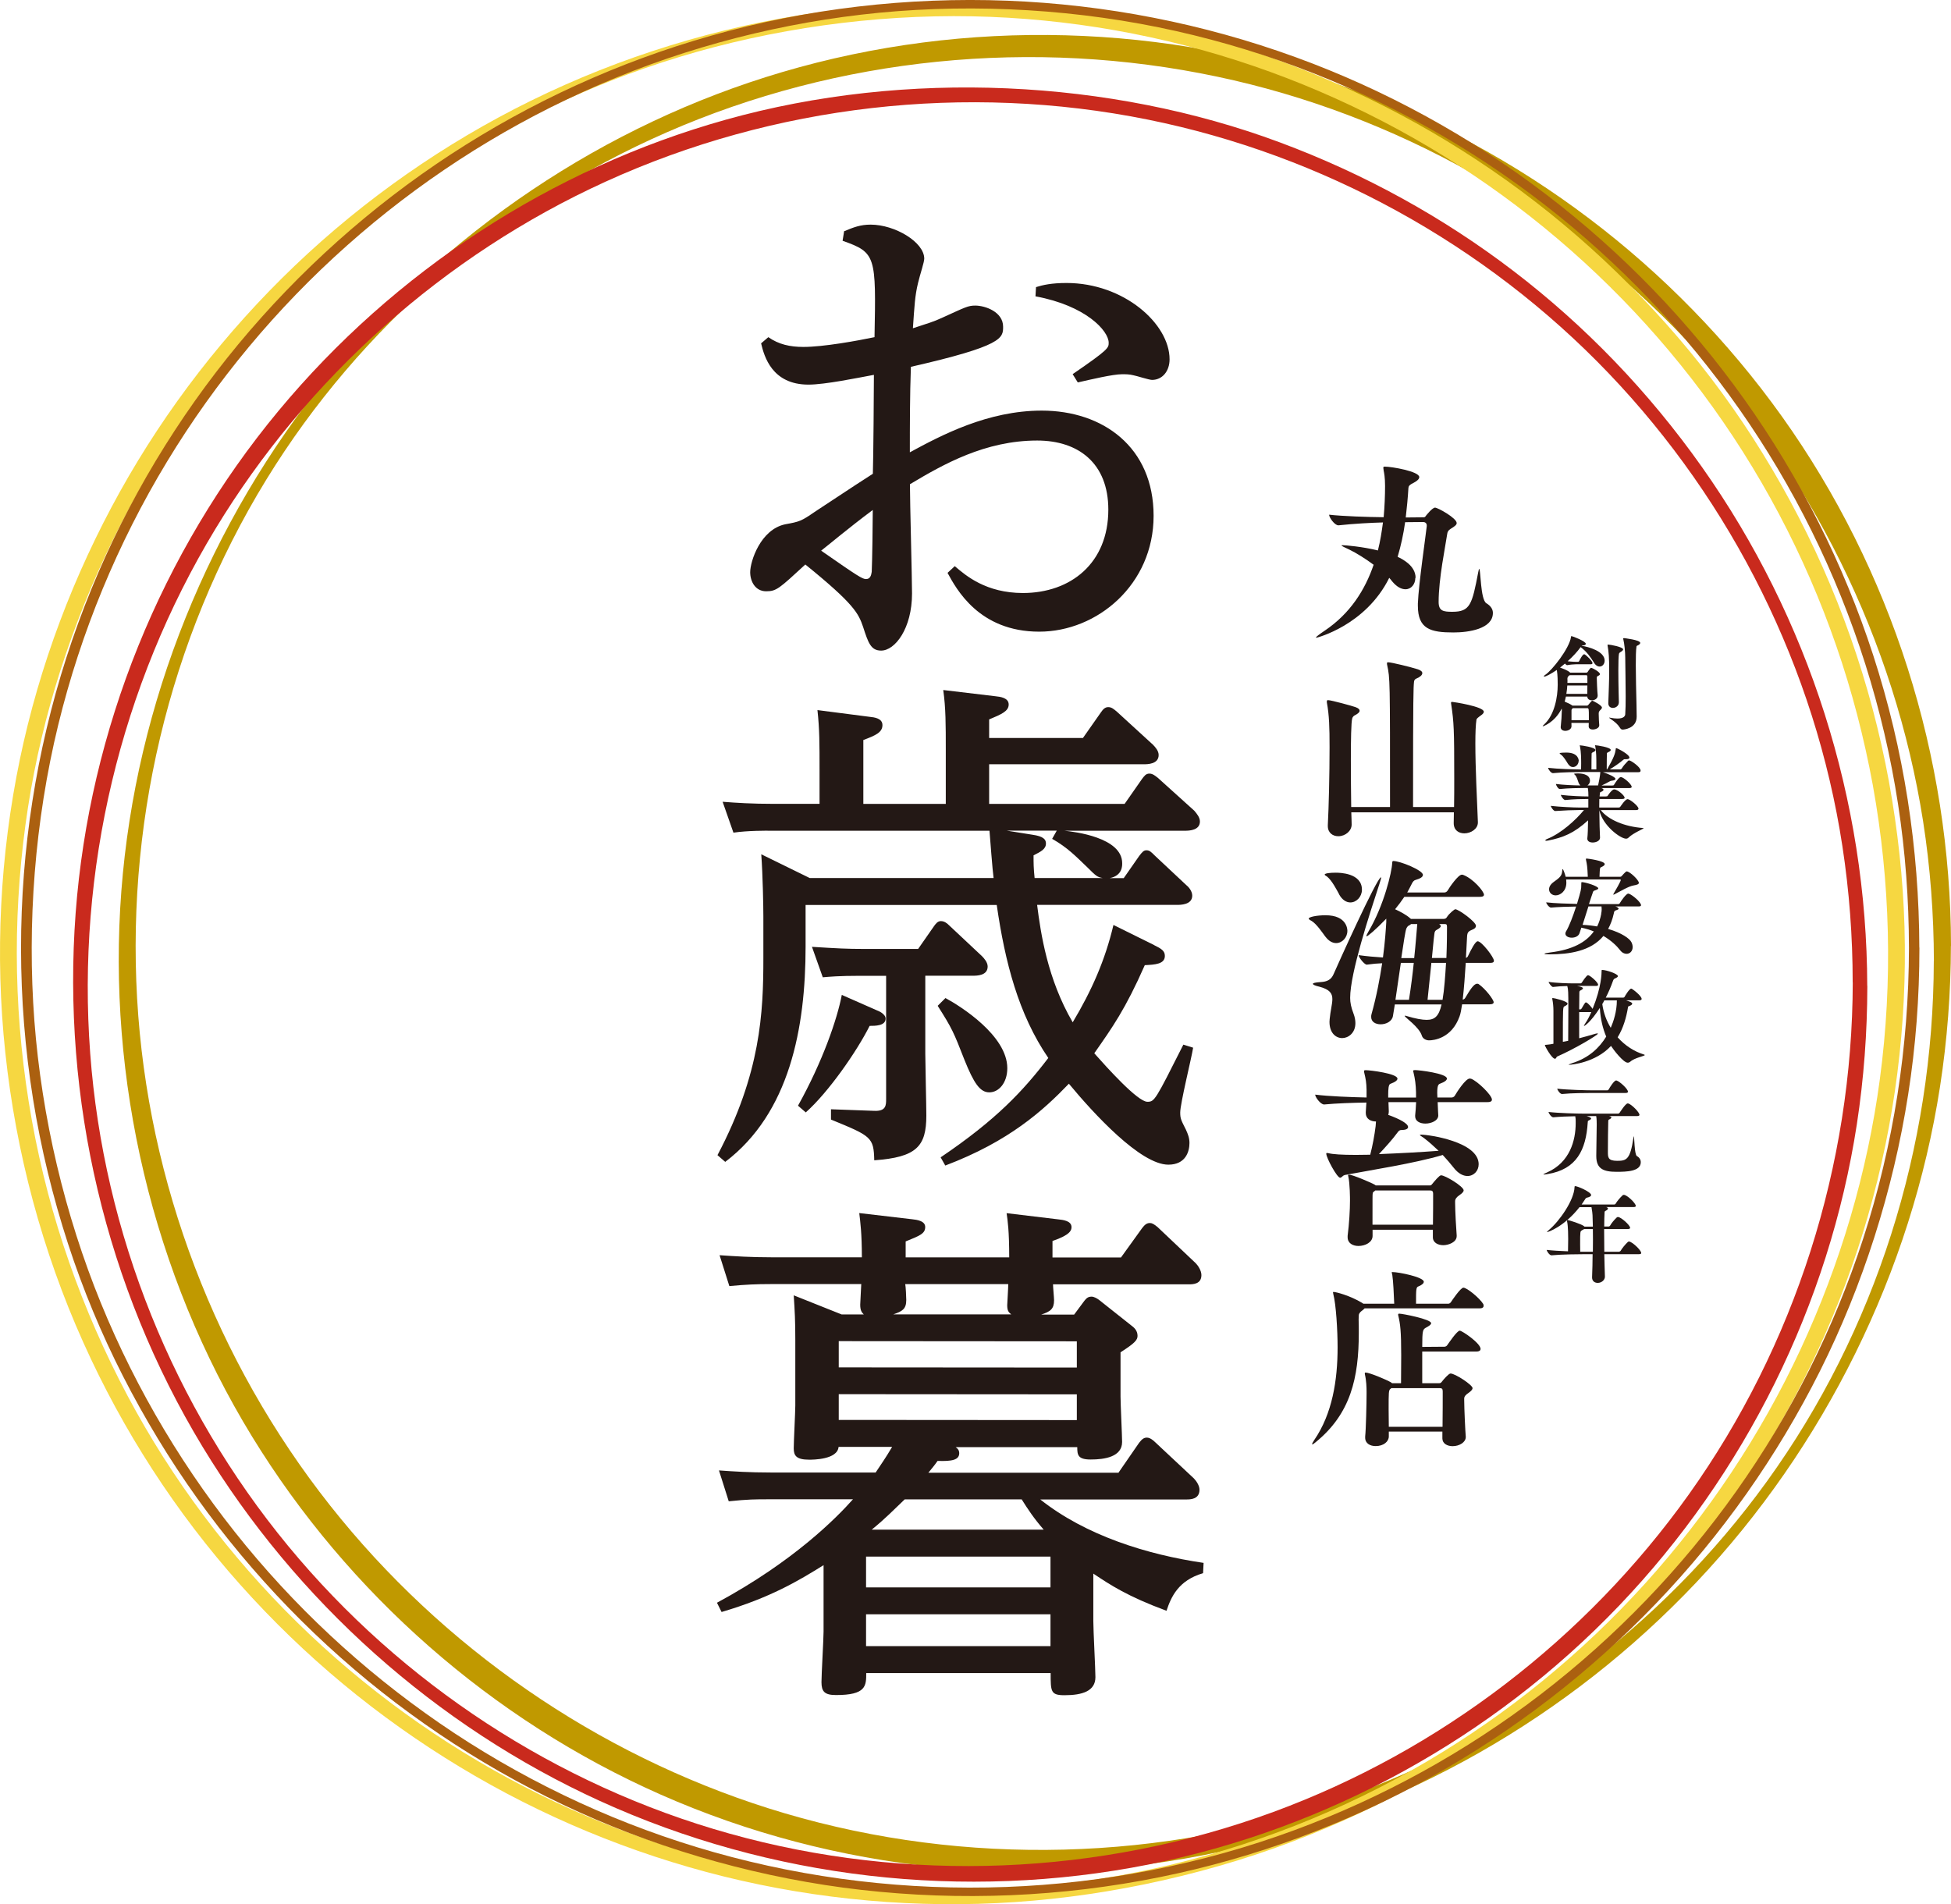
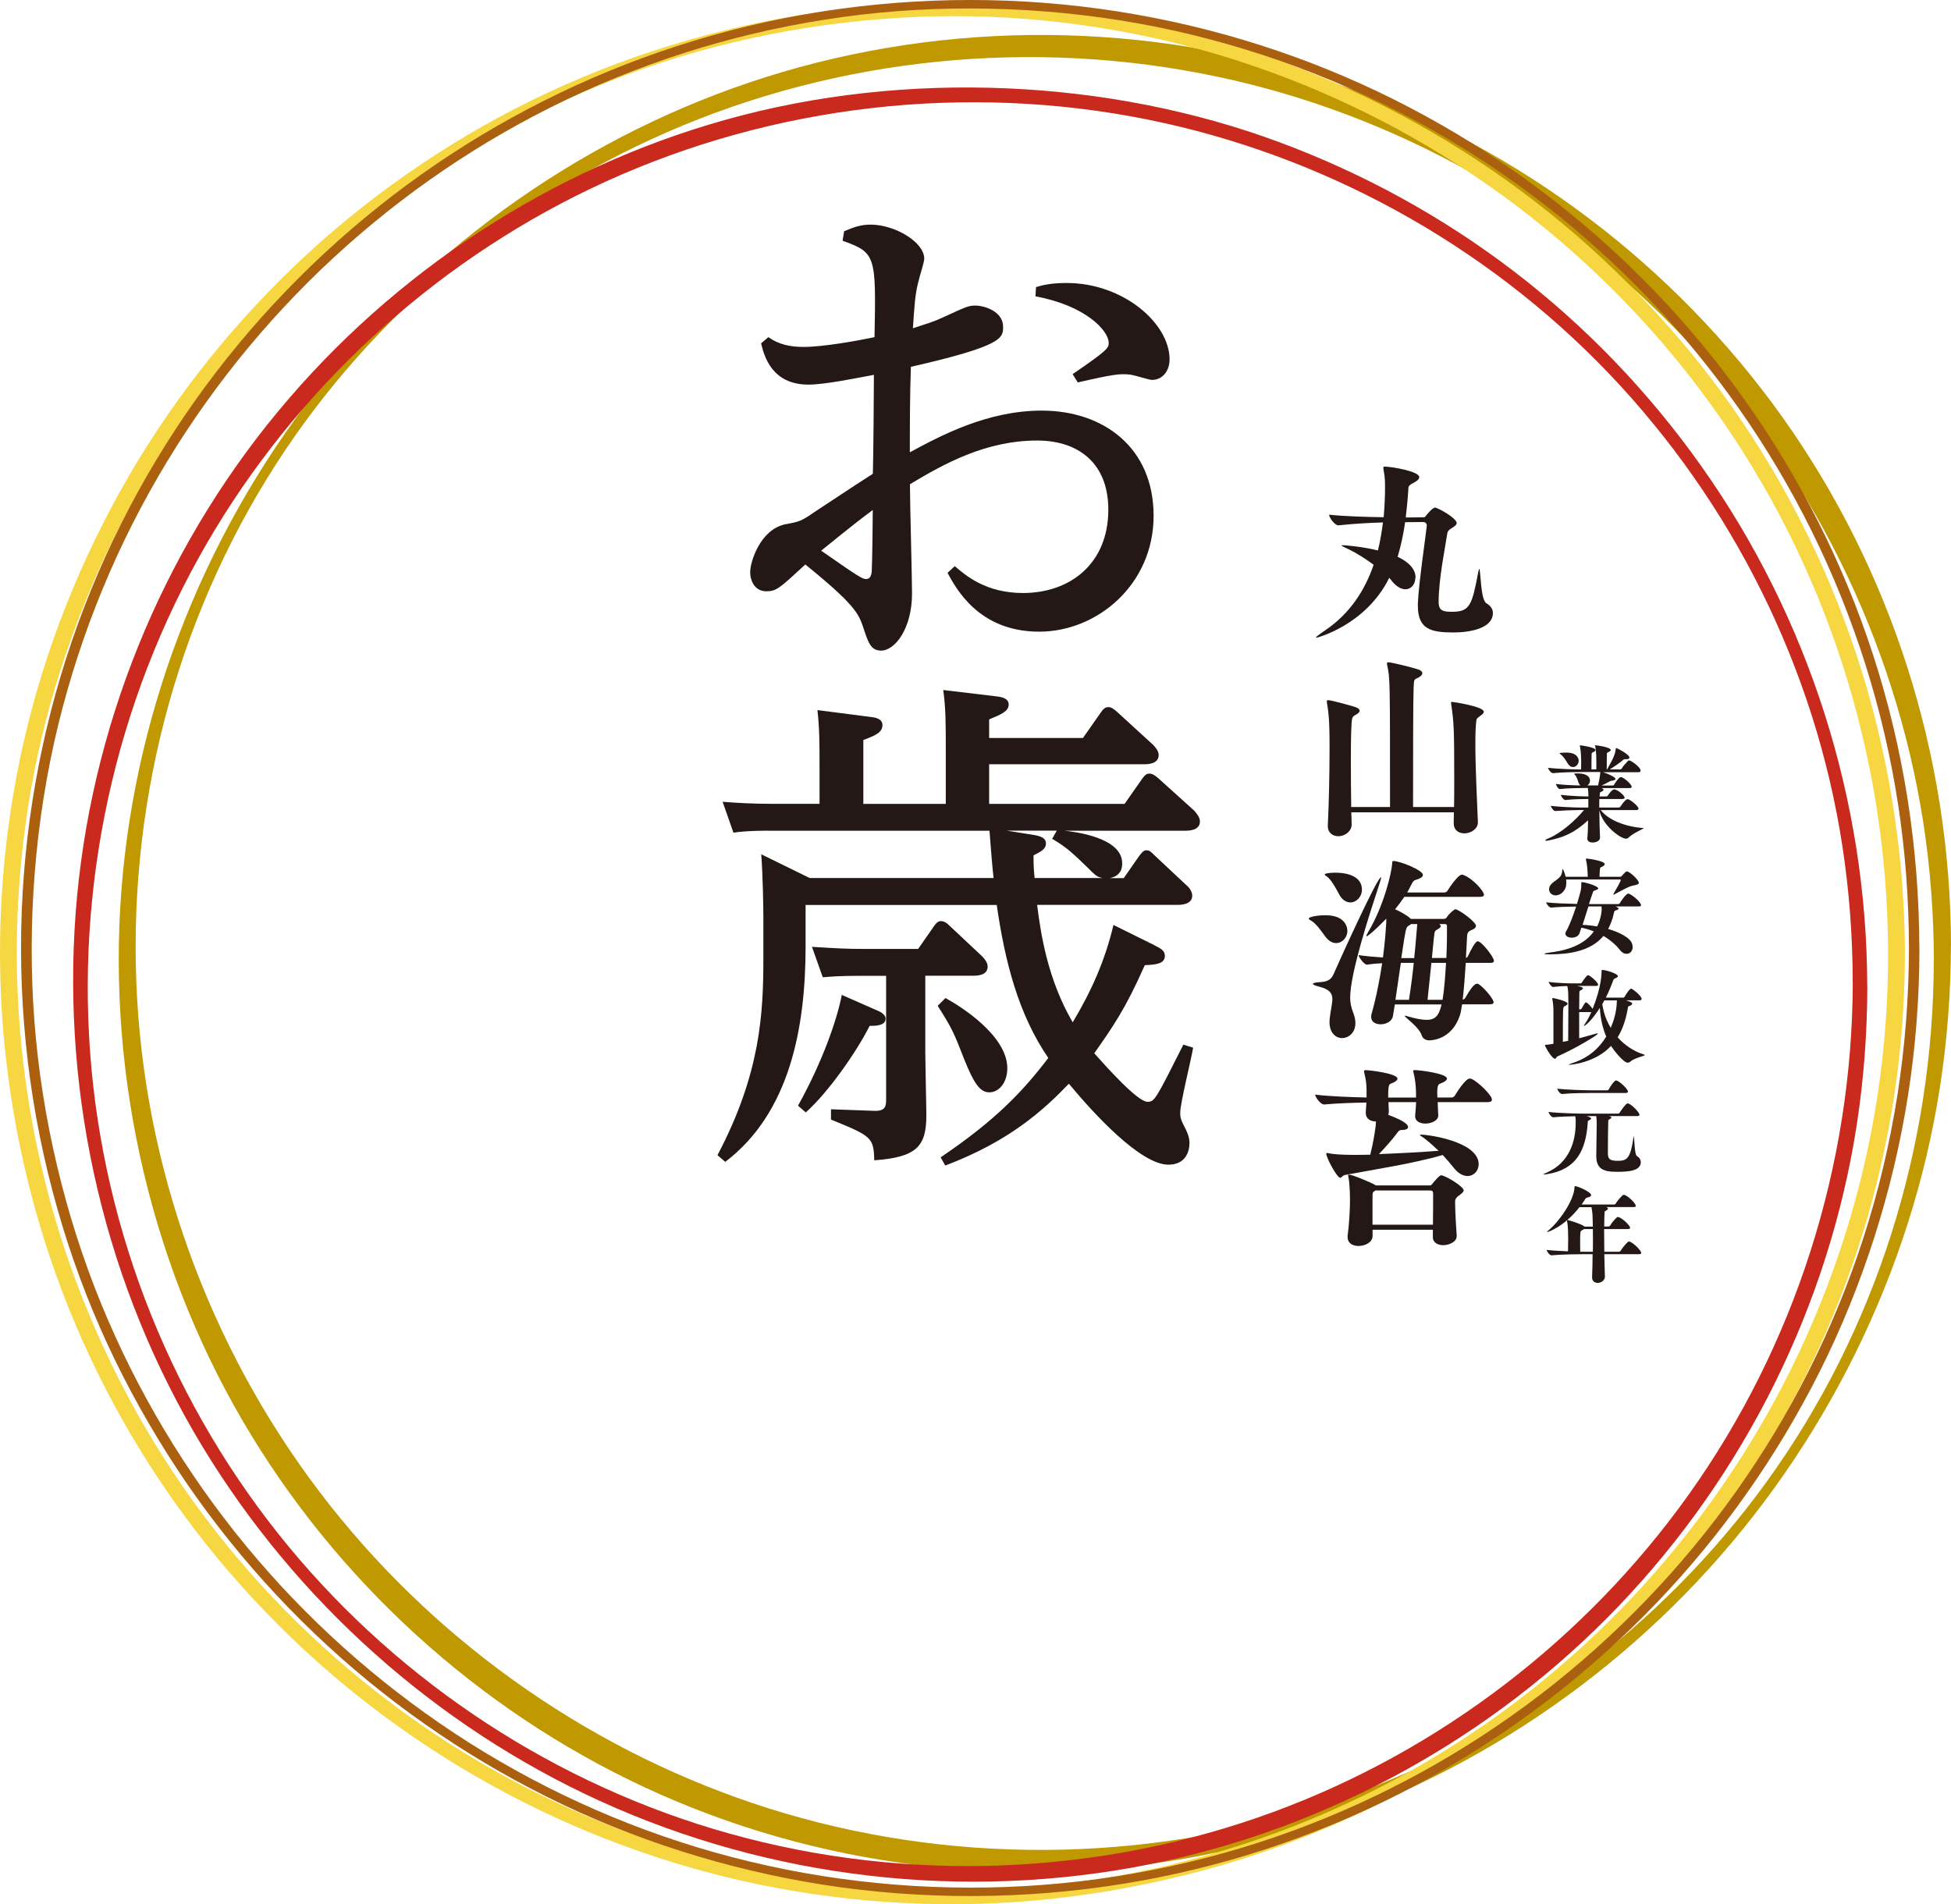
<svg xmlns="http://www.w3.org/2000/svg" id="_文字" data-name="文字" viewBox="0 0 223.63 218.28">
  <defs>
    <style>
      .cls-1 {
        fill: #c09900;
      }

      .cls-2 {
        fill: #231815;
      }

      .cls-3 {
        fill: #c92a1d;
      }

      .cls-4 {
        fill: #ab6010;
      }

      .cls-5 {
        fill: #f6d741;
      }
    </style>
  </defs>
  <path class="cls-1" d="M223.63,108.4c-.04-21.68-6.78-43-19.38-60.66-12.33-17.27-29.87-30.59-49.86-37.71-20.74-7.38-43.64-7.99-64.75-1.76-20.37,6.01-38.66,18.37-52.04,34.84-13.62,16.77-22.04,37.47-23.69,59.03s3.56,43.9,14.99,62.55c11.04,18.01,27.5,32.49,46.83,41.03,20.03,8.85,42.74,11.15,64.14,6.55,20.86-4.48,39.94-15.4,54.58-30.89s24.64-35.59,27.92-56.8c.83-5.36,1.24-10.77,1.25-16.19,0-.66-.68-.23-.95,0-.46.39-1.01,1.16-1.01,1.8-.04,21.32-6.63,42.33-19.14,59.64-12.1,16.75-29.35,29.53-48.82,36.39-20.38,7.18-43,7.76-63.73,1.65-19.86-5.86-37.74-17.76-50.89-33.75-13.4-16.29-21.61-36.63-23.23-57.67-1.64-21.44,3.42-43.11,14.67-61.46,10.76-17.55,27.02-31.55,45.86-39.8,19.74-8.65,42.07-10.86,63.15-6.4,20.4,4.31,39.25,14.95,53.61,30.05,14.42,15.16,24.04,34.61,27.29,55.29.83,5.31,1.23,10.69,1.24,16.06,0,.66.68.24.95,0,.46-.39,1.01-1.16,1.01-1.8Z" />
  <g>
-     <path class="cls-2" d="M181.95,80.87s.06,0,.11-.07c.07-.11.4-.48.43-.48.1,0,1.13.53,1.13.79,0,.07-.05.16-.18.28q-.19.17-.19.37v.11c0,.37.04,1.09.06,1.24v.04c0,.34-.5.48-.73.48-.25,0-.48-.11-.48-.36h0c0-.1.01-.24.01-.4h-1.99c0,.14.01.28.01.37h0c0,.35-.38.54-.71.54-.28,0-.53-.13-.53-.44,0-.02.01-.05.01-.08.06-.48.12-1.39.12-1.8v-.1s-.01-.08-.01-.14c-.82,1.63-2.14,2.04-2.16,2.04-.01,0-.02-.01-.02-.01,0-.04.05-.1.18-.22,1.18-1.09,1.54-3.13,1.54-4.54,0-.29,0-1.09-.1-1.69-.65.44-1.26.76-1.42.76-.05,0-.07-.01-.07-.04,0-.04.05-.08.16-.16.8-.53,2.75-3.01,2.95-4.32.01-.06,0-.12.06-.12.11,0,1.64.59,1.64.88,0,.11-.11.19-.34.19-.07,0-.11.01-.14.04.77.11,2.64.62,2.64,1.7,0,.38-.25.68-.58.68-.22,0-.47-.14-.67-.49-.3-.49-.79-1.22-1.49-1.73h-.02c-.35.49-.88,1.07-1.48,1.61.46.06.9.07,1.01.07h.2s.1-.04.12-.1c.02-.06.37-.77.56-.77.02,0,.04,0,.05.01.22.11.91.78.91,1,0,.07-.05.14-.2.14h-1.7c-.2,0-.71.04-1,.1h-.01c-.06,0-.17-.08-.25-.18-.19.16-.37.31-.56.46.28.1.9.31,1.16.58h1.84s.11,0,.16-.08c.01-.02.3-.48.4-.48s1.01.46,1.01.73c0,.06-.05.12-.17.18-.18.08-.19.11-.19.29,0,.16.05,1.54.1,1.94v.06c0,.34-.35.53-.66.53-.26,0-.52-.13-.53-.43h-2.45c-.05.19-.08.4-.14.58.32.13.73.32.89.46h1.73ZM179.54,79.54h2.4c.01-.24.01-.61.01-.96h-2.3c-.02.32-.06.65-.11.96ZM179.84,77.46c-.14.11-.18.23-.18.36,0,.07.01.14.01.23,0,.07-.01.16-.01.23h2.29v-.71c0-.16-.06-.17-.18-.17h-1.84s-.06.04-.1.06ZM180.21,81.26c-.07.1-.08.05-.08.18v1.12h1.99v-.4c0-.84,0-.98-.17-.98h-1.69s-.02.06-.05.08ZM185.55,80.56c0,.34-.34.59-.67.59-.28,0-.53-.16-.53-.54v-.02c.04-1.27.1-2.46.1-3.7,0-1.52-.05-2.14-.18-2.86-.01-.04-.01-.06-.01-.08,0-.05.02-.06.06-.06.26,0,1.73.28,1.73.55,0,.12-.18.24-.32.32-.11.06-.16.17-.16.19-.05.26-.07,1.03-.07,1.92,0,1.62.06,3.65.06,3.66v.02ZM185.97,83.63c-.14,0-.2-.07-.34-.28-.36-.58-1.19-1.01-1.19-1.08t.02-.01s.05,0,.08.01c.35.07.62.1.85.1.74,0,.89-.3.9-.49.04-.52.05-1.24.05-2.05,0-1.48-.04-3.22-.05-4.45,0-.64-.1-1.62-.22-2.09-.01-.02-.02-.06-.02-.08,0-.04.02-.06.1-.06,0,0,1.86.2,1.86.55,0,.11-.14.23-.36.32-.05.02-.07.05-.07.08-.07.46-.08,1.24-.08,2.15,0,1.39.05,3.12.08,4.54l.02,1.31v.06c0,1.38-1.52,1.48-1.64,1.48Z" />
    <path class="cls-2" d="M188.04,88.38c0,.07-.05.14-.24.14h-4.07c.58.17,1.44.56,1.44.77,0,.13-.24.19-.4.2-.12.01-.22.05-.35.13-.1.06-.52.29-.85.43h1.19c.16,0,.2-.02.24-.08.53-.86.73-.89.79-.89.3,0,1.24.82,1.24,1.12,0,.07-.06.14-.26.14h-3.22l.06.02c.13.05.19.11.19.18,0,.08-.12.18-.34.26-.07.01-.07.07-.11.5h.68c.17,0,.22-.02.25-.08.48-.72.7-.73.74-.73.4,0,1.2.71,1.2.96,0,.07-.06.14-.28.14h-2.62c-.01.28-.01.62-.01.98h2.18c.16,0,.2-.04.24-.1.04-.05.56-.86.83-.86s1.25.79,1.25,1.09c0,.08-.06.16-.26.16h-4.07c.84,1.1,2.72,1.91,4.88,2.06.02,0,.04.01.04.01,0,.1-1.16.53-1.72,1.08-.1.1-.19.13-.3.13-.64,0-2.68-1.5-3.06-3.26.01,1.27.05,2.72.08,3.12v.04c0,.32-.41.54-.84.54-.32,0-.62-.13-.62-.46,0-.02.01-.06.01-.08.04-.29.07-1.13.08-2-1.63,1.49-2.86,1.97-4.6,2.32-.08.01-.14.02-.19.02-.07,0-.11-.01-.11-.05s.08-.11.24-.17c1.6-.65,3.23-2.14,4.19-3.3h-.62c-.56,0-1.7.04-2.67.11h-.01c-.19,0-.5-.46-.5-.59,1.04.12,2.64.19,3.22.19h1.08v-.98h-.07c-.58,0-1.64.02-2.57.12h-.01c-.19,0-.5-.46-.5-.59,1.06.13,2.53.18,3.12.18h.04c0-.31-.01-.65-.07-.97h-.37c-.56,0-1.92.02-2.83.12h-.01c-.19,0-.44-.44-.44-.58.82.11,2.03.16,2.8.17-.08-.08-.17-.19-.22-.35-.08-.23-.2-.65-.38-.84-.05-.05-.12-.1-.12-.13,0-.05.2-.06.46-.06.18,0,1.36.01,1.36.84,0,.23-.12.42-.29.54h1.22c.06-.24.24-1.16.25-1.48v-.06h-1.98c-.66,0-2.39.02-3.44.13h-.01c-.22,0-.55-.46-.55-.61,1.08.13,2.9.18,3.78.19,0-.3.01-.64.01-.7,0-.53-.01-1.3-.13-1.92-.01-.08-.04-.12-.04-.13s.01-.02.02-.02c.18,0,1.79.23,1.79.54,0,.08-.08.17-.3.26-.04.01-.14.08-.14.14-.01.23-.02.97-.02,1.82h.56v-.7c0-.53,0-1.3-.12-1.92-.01-.08-.04-.12-.04-.13s.01-.02.02-.02c.18,0,1.79.23,1.79.54,0,.08-.08.17-.3.26-.04.01-.14.08-.14.14-.01.23-.02.97-.02,1.82h.05c.8-1.4.91-1.8.98-2.29.01-.1.01-.14.06-.14.11,0,1.51.71,1.51,1.09,0,.13-.17.18-.35.18h-.16c-.1,0-.14.02-.23.1-.34.3-1.04.79-1.52,1.07h1.21c.07,0,.14-.05.18-.11.12-.23.41-.56.72-.88.02-.02.08-.04.13-.04.19,0,1.3.76,1.3,1.16ZM180.95,87.22c0,.38-.3.71-.65.71-.22,0-.44-.13-.62-.44-.14-.24-.46-.76-.73-.96-.13-.1-.18-.14-.18-.18,0-.07.6-.08.77-.08,1.42,0,1.42.9,1.42.96Z" />
    <path class="cls-2" d="M185.55,104.15c0,.08-.13.14-.29.19-.23.07-.23.13-.29.41-.14.64-.36,1.22-.64,1.74,1.54.44,2.47,1.1,2.67,1.52.1.2.14.38.14.56,0,.46-.31.77-.7.77-.24,0-.52-.12-.74-.42-.38-.49-1.01-1.1-1.91-1.63-1.45,1.76-3.95,2.11-6.18,2.11-.4,0-.58-.02-.58-.06,0-.05.24-.1.68-.16,2.53-.31,4.09-1.16,4.98-2.41-.43-.17-.91-.32-1.43-.43l-.22.66c-.13.34-.52.49-.88.49-.38,0-.73-.17-.73-.47,0-.07.02-.17.08-.26.36-.59.79-1.73,1.15-2.84-.86.01-2.09.05-2.87.12h-.01c-.22,0-.55-.46-.55-.6.94.11,2.53.16,3.53.18.48-1.61.49-1.72.49-2.18,0-.19,0-.32.05-.32.41,0,1.9.46,1.9.72,0,.11-.24.17-.38.23-.14.05-.18.06-.23.2-.1.26-.26.78-.46,1.37h3.34c.1,0,.17-.05.2-.11.12-.22.72-1.09.96-1.09.02,0,.06.01.08.01.41.14,1.39.97,1.39,1.32,0,.07-.06.14-.26.14h-2.68c.2.05.35.17.35.24ZM179.44,100.51h2.56c-.05-1.21-.1-1.42-.2-1.9-.01-.05-.02-.1-.02-.12,0-.05.02-.07.1-.07.08,0,2.06.25,2.06.64,0,.1-.11.22-.42.35-.14.07-.14.11-.18,1.1h2.36s.12-.01.16-.06c.04-.04.48-.56.59-.56.37,0,1.4,1,1.4,1.31,0,.16-.18.23-.64.31-.55.1-1.46.65-2.16,1.01-.04.02-.08.04-.11.04-.01,0-.02-.01-.02-.02,0-.02.01-.05.04-.1.23-.38.82-1.42.82-1.56,0-.06-.05-.06-.08-.06h-6.18c.01.12.02.25.02.37,0,.98-.71,1.45-1.22,1.45-.43,0-.76-.3-.76-.7,0-.26.14-.55.52-.83.47-.35.91-.61.97-1.13.02-.24.04-.36.07-.36.06,0,.28.61.34.89ZM183.53,104.76c.05-.22.06-.4.06-.54,0-.11-.01-.22-.02-.31h-1.5l-.67,2.11c.6.02,1.15.1,1.67.18.22-.44.37-.92.47-1.44Z" />
    <path class="cls-2" d="M186.41,114.68c.47.16.68.24.68.37,0,.1-.11.19-.34.28-.05.01-.12.01-.14.12-.2,1.22-.55,2.42-1.19,3.46.84.95,1.9,1.63,3.01,1.97.07.02.1.05.1.06,0,.13-1.16.3-1.68.78-.07.06-.17.1-.28.1-.49,0-1.63-1.48-1.91-1.92-1.8,1.94-4.57,2.16-4.79,2.16-.05,0-.07,0-.07-.01,0-.02.14-.08.42-.18,1.9-.6,3.11-1.76,3.89-3.04-.4-.94-.66-2.04-.73-3.29-1.09,1.7-1.78,2.08-1.81,2.08-.01,0-.01-.01-.01-.02,0-.04.05-.14.18-.34.22-.31.44-.74.66-1.24h-1.39v3c.6-.16,1.18-.31,1.66-.46.2-.06.35-.1.42-.1.04,0,.06.01.06.04,0,.14-2.53,1.68-4.67,2.62-.08.04-.11.25-.24.25-.37,0-1.16-1.45-1.16-1.55,0-.05.07-.05.24-.06.23-.02.52-.06.74-.11v-3.76c0-.49-.05-.96-.12-1.31-.01-.05-.02-.08-.02-.11,0-.04.02-.06.07-.06.13,0,1.69.35,1.69.65,0,.08-.1.18-.35.3-.19.07-.19.14-.19,4.07.2-.04.41-.07.61-.12.01-1,.02-2.47.02-3.73,0-1.91-.02-2.16-.11-2.5,0-.01-.02-.04-.02-.05-.52.01-1.18.05-1.63.11h-.01c-.14,0-.49-.44-.49-.58.84.13,2.34.17,2.81.17h.86s.11-.04.14-.1c0,0,.52-.84.71-.84s1.15.8,1.15,1.1c0,.07-.05.13-.23.13h-2.18c.56.11.67.19.67.28,0,.06-.07.14-.3.25-.1.05-.11.12-.11.31-.01.6-.02,1.24-.02,1.85h.17s.07-.05.11-.1c.07-.11.29-.52.41-.66.02-.02.05-.04.08-.04.02,0,.05.01.06.01.22.11.55.5.71.73,1.02-2.5,1.03-4.09,1.03-4.33,0-.12,0-.13.08-.13.44,0,1.79.44,1.79.71,0,.1-.14.18-.37.28-.08.04-.14.11-.19.25-.24.68-.52,1.33-.83,1.93h2.02s.1-.02.13-.08c.06-.12.55-.95.77-.95.11,0,1.19.83,1.19,1.18,0,.07-.05.16-.24.16h-1.51ZM183.89,114.68c-.07.14-.14.29-.23.42.14,1.01.48,1.92.97,2.72.31-.71.7-1.88.7-3.14h-1.44Z" />
    <path class="cls-2" d="M181.88,127.95c.08.02.5.13.5.28,0,.07-.11.14-.32.24-.05.02-.07.07-.07.22-.2,3.12-1.27,5.36-4.61,5.9-.2.04-.34.05-.41.05-.04,0-.06,0-.06-.01,0-.04.16-.11.42-.23,2.62-1.15,3.28-3.68,3.28-5.64v-.22c0-.17,0-.35-.05-.58-.78.01-1.79.05-2.51.12h-.01c-.22,0-.54-.46-.54-.61,1.21.14,3.33.19,4.02.19h3.94c.07,0,.16-.05.19-.11.04-.05.67-1.06.92-1.06.02,0,.06.01.08.01.42.14,1.27,1.02,1.27,1.3,0,.07-.06.14-.26.14h-3.24c.19.04.28.1.28.16s-.08.16-.29.25c-.07.02-.07.18-.07.3-.02.28-.04,2.53-.04,3.39,0,.62,0,1.03,1.06,1.03s1.5-.12,1.87-2.65c.01-.11.02-.16.04-.16.07,0,.06,2.11.36,2.27.29.16.44.42.44.7,0,1.06-1.62,1.1-2.78,1.1-1.51,0-2.32-.35-2.32-1.8v-.08c0-.17.05-3.48.05-3.54-.01-.25.01-.59-.06-.97h-1.08ZM186.6,125.15c0,.07-.06.14-.25.14h-3.81c-.66,0-2.44.01-3.49.12h-.01c-.22,0-.54-.46-.54-.61,1.21.14,3.41.19,4.09.19h1.63c.07,0,.14-.05.18-.11.13-.26.62-1.02.84-1.02.04,0,.06.01.08.01.38.14,1.28.97,1.28,1.27Z" />
    <path class="cls-2" d="M181.61,140.61h.97l-.04-1.32c0-.11-.05-.55-.12-.91h-1.37c-1.73,2.2-3.56,2.86-3.73,2.86t-.01-.01s.07-.1.24-.24c1.18-.98,2.87-3.38,2.93-4.9,0-.12.04-.12.06-.12.31,0,1.84.68,1.84,1.02,0,.13-.17.24-.47.3-.1.02-.18.1-.25.23l-.37.56h3.72c.08,0,.16-.05.19-.11.13-.24.46-.64.8-.96.02-.02.08-.04.13-.04.37,0,1.37.96,1.37,1.27,0,.07-.06.13-.26.13h-3.13c.14.05.2.11.2.17,0,.1-.13.19-.25.25-.14.08-.13.08-.14.23-.02.37-.04.92-.04,1.58h.49c.08,0,.16-.05.19-.11.13-.24.42-.61.77-.94.02-.02.08-.04.13-.04.34,0,1.39.94,1.39,1.24,0,.07-.06.14-.28.14h-2.7c0,.77.01,1.68.02,2.6h1.69c.07-.01.16-.06.19-.12.13-.23.5-.71.83-1.01.02-.02.08-.04.13-.04.31,0,1.39.97,1.39,1.32,0,.07-.06.13-.26.13h-3.97c.01.86.05,1.75.07,2.58h0c0,.37-.37.71-.82.71-.34,0-.65-.19-.65-.62v-.04c.04-.85.05-1.75.06-2.63h-.88c-.66,0-2.77.02-3.83.13h-.01c-.22,0-.54-.47-.54-.62.61.07,1.56.13,2.44.16.01-.47.02-1,.02-1.42,0-.25,0-1.43-.12-1.97-.01-.05-.02-.08-.02-.12,0-.05.02-.07.07-.07.16,0,1.67.48,1.91.72ZM181.32,141.05c-.19.08-.2.12-.2,1.58,0,.29,0,.59.01.86h1.45c.01-.46.01-.91.01-1.36s0-.85-.01-1.24h-1.01c-.06.05-.13.1-.25.14Z" />
  </g>
  <g>
    <path class="cls-2" d="M162.23,66.24c0,.73-.47,1.31-1.13,1.31-.47,0-1-.27-1.53-.91-.11-.13-.2-.27-.33-.4-2.72,5.49-8.35,6.87-8.35,6.87-.04,0-.04-.02-.04-.04,0-.07.33-.33,1-.78,2.9-1.95,4.61-4.65,5.6-7.55-.93-.69-1.95-1.33-2.77-1.73-.58-.27-.91-.42-.91-.49,0-.02.07-.02.16-.02.27,0,2.24.16,4.01.6.27-1.06.44-2.15.58-3.21-1.42.04-3.21.13-5.09.33h-.02c-.44,0-1.06-.91-1.06-1.2v-.02c1.59.18,4.34.27,6.25.29.11-1.24.16-2.46.16-3.59,0-.97-.11-1.51-.16-1.75-.02-.16-.04-.27-.04-.33,0-.09.04-.13.16-.13.82,0,3.96.55,3.96,1.2,0,.22-.22.44-.71.69-.38.18-.51.33-.53.53-.07,1.17-.18,2.33-.31,3.41l2.08-.02c.11,0,.2-.11.22-.16.07-.09.75-.95,1.06-.95s2.48,1.2,2.48,1.77c0,.22-.27.4-.66.64-.31.2-.4.35-.44.69-.2,1.37-.97,5.05-.97,7.71,0,1.04.53,1.13,1.57,1.13,2.04,0,2.26-.82,2.97-4.54.05-.27.09-.38.11-.38.18,0,.13,3.52.82,3.94.55.33.75.73.75,1.11,0,1.84-2.79,2.24-4.52,2.24-2.61,0-4.08-.38-4.08-3.06v-.27c.09-2.24.91-7.82,1.02-8.86v-.07c0-.33-.27-.4-.42-.4l-2.06.02c-.2,1.42-.49,2.72-.86,3.97.51.24,2.06,1,2.06,2.41Z" />
    <path class="cls-2" d="M155.85,81.46c0,.22-.31.42-.58.55-.18.09-.27.31-.27.33-.13.44-.16,2.53-.16,4.85,0,1.84.02,3.83.04,5.32h4.45c0-14.71,0-14.75-.33-16.28-.02-.07-.02-.13-.02-.18,0-.11.04-.13.13-.13.38,0,2.61.55,3.39.8.35.11.53.27.53.44,0,.22-.24.44-.66.62-.11.04-.27.13-.29.38-.07.64-.11,1.6-.11,13.29v1.06h4.7c.02-1,.02-2.13.02-3.28,0-5.65-.04-6.42-.35-8.51,0-.04-.02-.09-.02-.13,0-.11.04-.13.13-.13.13,0,3.63.53,3.63,1.13,0,.24-.38.44-.55.58-.24.18-.29.29-.29.31-.09.55-.13,1.53-.13,2.75,0,2.79.2,6.71.29,8.99v.07c0,.73-.8,1.24-1.55,1.24-.64,0-1.22-.35-1.22-1.17v-.04c0-.35.02-.75.02-1.2h-11.76c.02.6.04,1.06.04,1.37v.04c0,.71-.71,1.33-1.53,1.33-.62,0-1.2-.38-1.2-1.17v-.11c.11-2.06.2-5.83.2-8.93,0-2.28-.04-3.66-.31-5.12v-.11c0-.11.02-.16.13-.16.38,0,2.86.69,3.15.8.36.13.47.27.47.4Z" />
    <path class="cls-2" d="M151.93,107.39c-.31-.42-1.02-1.48-1.59-1.82-.22-.11-.33-.2-.33-.27,0-.18.91-.38,1.93-.38,2.5,0,2.5,1.68,2.5,1.79,0,.75-.58,1.4-1.29,1.4-.4,0-.84-.22-1.22-.73ZM152.39,117.14c0-.09.02-.2.02-.31.09-.97.31-1.73.31-2.3,0-.66-.31-1.11-1.48-1.42-.47-.11-.75-.22-.75-.33,0-.09.27-.16.86-.2.8-.04,1.24-.29,1.51-.91.38-.89,4.98-11.1,5.43-11.1.02,0,.02.02.02.04,0,.09-.07.31-.2.73-1.11,3.39-3.35,10.19-3.35,13.05,0,.55.11,1.09.38,1.79.16.42.22.78.22,1.11,0,1.13-.82,1.71-1.51,1.71-.73,0-1.46-.58-1.46-1.86ZM153.5,102.52c-.27-.49-.82-1.57-1.37-2.02-.11-.09-.29-.16-.29-.24,0-.16.66-.22,1.26-.22.42,0,3.01.02,3.01,1.95,0,.8-.62,1.46-1.33,1.46-.44,0-.93-.27-1.29-.93ZM167.59,115.14c-.09.6-.18,1.09-.29,1.37-.91,2.55-2.99,2.75-3.5,2.75-.33,0-.71-.18-.82-.53-.31-1.02-1.97-2.1-1.97-2.28,0,0,.02-.02.04-.02.05,0,.09.02.18.04,1.04.31,1.77.44,2.3.44.93,0,1.4-.42,1.71-1.77h-5.36c-.07.49-.16.95-.22,1.35-.11.6-.78.93-1.4.93-.58,0-1.09-.27-1.09-.84,0-.11,0-.22.04-.33.58-2.06.95-4.08,1.22-5.83-.53.02-1.13.07-1.75.16h-.02c-.27,0-.93-.84-.93-1.09.93.13,1.93.22,2.79.27.24-1.79.33-3.23.38-4.05v-.4c-1.26,1.31-2.13,2.02-2.24,2.02-.02,0-.04-.02-.04-.04,0-.07.09-.24.24-.51,1.77-2.97,2.68-6.82,2.72-7.86,0-.2.07-.22.13-.22.78,0,3.39,1.06,3.39,1.59,0,.24-.29.42-.84.58-.18.04-.33.2-.47.51-.16.31-.31.62-.49.93h4.25c.18,0,.31-.11.38-.22.24-.42,1.22-1.82,1.62-1.82.07,0,.11,0,.16.02,1.17.44,2.39,1.9,2.39,2.28,0,.13-.11.24-.49.24h-8.64c-.33.49-.69.97-1.06,1.42.6.27,1.31.66,1.71,1.02l.11.09h3.7c.24,0,.33-.07.4-.18.29-.47.89-.93.98-.93.38,0,2.37,1.44,2.37,1.9,0,.16-.11.31-.33.4-.51.22-.66.29-.69.84l-.13,2.44c.07-.02.18-.09.22-.18.38-.8.86-1.73,1.13-1.73.44,0,1.86,1.82,1.86,2.24,0,.13-.09.24-.42.24h-2.81c-.09,1.37-.2,2.95-.35,4.21.13-.02.24-.11.29-.2.51-.86.98-1.62,1.35-1.62.07,0,.11,0,.16.02.84.58,1.75,1.82,1.75,2.1,0,.13-.11.24-.49.24h-3.12ZM161.5,114.61c.24-1.51.42-2.95.55-4.23h-1.48l-.62,4.23h1.55ZM162.1,109.83c.18-1.68.27-3.01.33-3.63,0-.09.02-.18.02-.27h-.71c-.07.07-.16.13-.27.18-.18.09-.24.31-.27.33-.13.35-.33,1.73-.58,3.39h1.46ZM165.35,114.61c.2-1.15.31-2.75.4-4.23h-1.68l-.44,4.23h1.73ZM165.79,109.83c.07-1.62.07-3.06.07-3.57,0-.29-.07-.33-.27-.33h-.62c.11.09.18.16.18.22,0,.16-.22.31-.47.44-.18.09-.2.22-.22.24-.04.02-.18,1.31-.33,2.99h1.66Z" />
    <path class="cls-2" d="M154.1,134.72c-.18.02-.31.29-.49.29-.35,0-1.59-2.28-1.59-2.77,0-.04.02-.07.07-.07.02,0,.09,0,.16.02.53.13,1.53.2,3.15.2.51,0,1.09-.02,1.66-.02.27-1.04.49-2.22.62-3.28l.04-.53c-.62,0-1.17-.31-1.17-.97v-.11l.07-1.09c-1.51.02-3.5.09-4.83.22h-.02c-.4,0-1.02-.84-1.02-1.13,1.57.2,4.1.29,5.89.33v-.89c-.02-.84-.09-1.22-.27-1.97-.02-.07-.02-.11-.02-.16,0-.09.04-.11.22-.11.47,0,3.61.38,3.61.97,0,.18-.22.38-.82.6-.2.07-.24.62-.24,1.24v.33h3.19v-.6c-.02-.86-.11-1.55-.29-2.28-.02-.07-.04-.13-.04-.18,0-.07.07-.09.24-.09.44,0,3.63.38,3.63.97,0,.18-.22.38-.82.6-.16.07-.29.22-.29,1.04,0,.18.02.35.02.53h1.64c.13,0,.29-.09.35-.2.24-.42,1.24-1.97,1.71-1.97.04,0,.11.02.16.02.73.27,2.39,1.88,2.39,2.39,0,.16-.11.29-.51.29h-5.71c.02.71.07,1.48.07,1.53,0,.58-.78.93-1.48.93-.62,0-1.17-.27-1.17-.84v-.09c.04-.4.09-.95.11-1.53h-3.17l.04,1.06c0,.13-.02.29-.07.4,1.35.49,2.28,1,2.28,1.4,0,.18-.22.33-.69.33-.29,0-.38.09-.55.33-.53.73-1.37,1.66-2.1,2.44,2.26-.09,4.78-.22,6.84-.38-.58-.55-1.15-1.06-1.68-1.46-.24-.18-.47-.29-.47-.35,0-.02.05-.04.16-.04.84,0,6.58.8,6.58,3.39,0,.75-.55,1.35-1.28,1.35-.49,0-1.06-.27-1.6-.97-.35-.44-.78-.95-1.24-1.44-3.26.97-8.24,1.73-11.25,2.3ZM166.97,141.7c0,.71-.95,1.04-1.53,1.04-.62,0-1.2-.29-1.2-.91v-.86h-6.91v.71c0,.73-.84,1.15-1.62,1.15-.64,0-1.24-.31-1.24-1v-.16c.18-1.4.27-2.97.27-4.05,0-.18,0-1.95-.2-2.79,0-.04-.02-.07-.02-.09,0-.07.04-.09.09-.09.4,0,2.59.93,2.99,1.17l.09.07h6.18c.09,0,.18,0,.29-.16.27-.33.82-1,1.02-1,.47,0,2.59,1.28,2.59,1.73,0,.13-.13.31-.49.55q-.49.33-.49.69v.18c0,.93.13,3.21.18,3.74v.07ZM164.27,136.87c0-.35-.13-.4-.35-.4h-6.29c-.07.07-.13.13-.22.18-.04.02-.07.16-.07.2-.02.16-.02.29-.02,3.54h6.93c.02-1.17.02-2.75.02-3.52Z" />
-     <path class="cls-2" d="M150.42,165.56s-.02-.02-.02-.04c0-.04.07-.18.24-.44,2.08-3.03,2.68-6.87,2.68-10.63,0-1.97-.18-4.92-.49-6.09-.02-.11-.04-.18-.04-.22,0-.02.02-.04.07-.04.26,0,1.86.4,3.28,1.26l.13.09h3.54c-.04-.97-.11-2.61-.22-3.3-.02-.16-.07-.24-.07-.29,0-.02.02-.04.07-.04.75,0,3.61.58,3.61,1.11,0,.16-.16.35-.6.53-.29.09-.29.31-.29,1.99h3.7c.13,0,.24-.09.31-.2.07-.11,1.09-1.64,1.42-1.64.4,0,1.84,1.17,2.28,1.88.02.07.04.13.04.2,0,.13-.09.29-.44.29h-13.2c-.09.11-.22.2-.36.31-.24.18-.31.38-.31.47s-.02.31-.02.49c.02.51.02,1.02.02,1.53,0,5.16-.93,9.28-4.94,12.54-.16.13-.33.27-.4.27ZM168.01,164.74c0,.58-.71,1.04-1.51,1.04-.6,0-1.17-.29-1.17-.89v-.78h-6.14v.55c0,.58-.58,1.11-1.51,1.11-.62,0-1.2-.29-1.2-.97v-.13c.09-.8.16-3.83.16-4.87v-.29c0-.42-.02-1.26-.2-1.99v-.07c0-.09.02-.11.09-.11.42,0,2.37.8,2.95,1.15l.07.07h1.04c0-1.02.02-2.13.02-3.21,0-2.79-.11-3.57-.33-4.52-.02-.04-.02-.09-.02-.13,0-.09.04-.11.13-.11.38,0,3.65.64,3.65,1.09,0,.2-.35.38-.62.53-.33.2-.4.31-.4,2.19l2.55-.02c.13,0,.27-.09.33-.2.16-.22,1.11-1.64,1.42-1.64.27,0,2.39,1.44,2.39,2.1,0,.13-.11.29-.47.29h-6.22v3.63h1.95c.07,0,.18,0,.29-.16.2-.27.8-.95,1-.95.53,0,2.53,1.31,2.53,1.68,0,.13-.13.31-.47.55q-.49.31-.49.64v.18c0,.97.13,3.68.18,4.19v.04ZM165.37,159.51c0-.33-.11-.38-.35-.38h-5.54s-.07.07-.11.09c-.2.16-.2.4-.2,2.37,0,.66.02,1.4.02,1.97h6.16c.02-1.33.02-3.26.02-4.05Z" />
  </g>
  <g>
    <path class="cls-2" d="M96.73,26.52c1.12-.47,1.89-.77,3.07-.77,2.78,0,6.14,2.01,6.14,3.9,0,.41-.47,1.77-.71,2.78-.36,1.48-.41,2.6-.59,5.2,1.77-.59,2.3-.71,3.43-1.24,2.6-1.18,2.89-1.36,3.72-1.36,1.12,0,3.19.71,3.19,2.42,0,1.3,0,2.19-10.57,4.6-.12,3.19-.12,6.91-.12,9.8,3.6-1.95,8.92-4.78,15.12-4.78,7.03,0,12.82,4.2,12.82,12.06s-6.44,13.28-13.11,13.28c-6.91,0-9.51-4.91-10.51-6.74l.83-.77c1.3,1.12,3.6,3.07,7.8,3.08,5.49,0,9.8-3.42,9.8-9.56,0-5.32-3.43-7.92-8.15-7.92-5.96,0-10.75,2.71-14.59,5.01,0,2.01.24,10.75.24,12.52,0,4.02-1.95,6.55-3.54,6.55-1.18,0-1.48-.89-2.07-2.72-.53-1.54-1-2.6-6.62-7.15-3.01,2.77-3.31,3.07-4.49,3.07-1.24,0-1.83-1.12-1.83-2.19,0-1.24,1.18-4.9,4.02-5.49,1.6-.29,1.83-.35,3.37-1.42,4.84-3.19,5.37-3.54,6.67-4.37.06-1.77.12-9.74.12-11.34-1.89.35-5.61,1.12-7.5,1.12-4.19,0-5.08-3.25-5.43-4.73l.83-.71c1.18.83,2.48,1.12,4.02,1.12,2.3,0,6.2-.71,8.15-1.12.18-9.33.18-9.69-3.66-11.05l.18-1.12ZM94.13,63.13c4.25,2.96,4.72,3.25,5.14,3.25.47,0,.59-.41.65-.83.06-1.18.12-5.79.12-7.09-2.84,2.12-5.14,4.07-5.91,4.66ZM118.76,32.91c.77-.24,1.77-.47,3.49-.47,6.56,0,11.81,4.67,11.81,8.75,0,1.36-.83,2.36-2.01,2.36-.35,0-1.77-.47-2.13-.53-.47-.12-.89-.12-1.3-.12-1.06,0-3.54.59-5.08.94l-.59-.95c4.13-2.83,4.13-3.01,4.13-3.6,0-1.36-2.6-4.25-8.39-5.32l.06-1.06Z" />
    <path class="cls-2" d="M132.28,108.34c.83.41,1.24.65,1.24,1.24,0,.94-1.12,1-2.3,1.06-2.24,5.08-3.72,7.14-5.79,10.1,1.42,1.6,4.96,5.55,6.08,5.56.83,0,.89-.12,4.13-6.55l1.12.35c-.18,1.18-1.48,6.38-1.48,7.44,0,.71.12.89.65,1.95.24.53.41.95.41,1.54,0,.94-.41,2.48-2.42,2.48-3.19,0-8.56-5.85-11.4-9.28-2.95,3.07-6.85,6.61-14.17,9.38l-.53-.94c6.38-4.31,9.45-7.61,12.34-11.39-3.43-5.02-4.96-10.99-5.91-17.54h-21.91s0,4.77,0,4.77c0,9.33-1.83,19.08-9.21,24.68l-.89-.77c4.96-9.39,5.26-16.36,5.26-22.56v-4.78c0-1.06-.06-4.67-.24-7.15l5.55,2.72h21.08c-.12-.82-.41-4.65-.47-5.42h-24.98c-.65-.01-2.72-.02-4.37.22l-1.24-3.54c1.54.12,3.31.24,5.97.24h5.14s0-3.9,0-3.9c0-3.01,0-4.67-.24-6.85l5.97.77c.59.06,1.48.18,1.48.95,0,.83-.77,1.18-2.19,1.71v7.32h9.45s0-6.2,0-6.2c0-2.89,0-4.78-.29-6.85l5.96.71c.59.06,1.54.18,1.54.95s-.83,1.12-2.24,1.71v2.13h10.75s2.07-2.95,2.07-2.95c.24-.35.47-.59.83-.59s.59.18,1,.53l4.13,3.78c.29.3.65.71.65,1.18,0,1.06-1.3,1.06-1.71,1.06h-17.72s0,4.54,0,4.54h15.53s2.01-2.88,2.01-2.88c.24-.3.41-.59.83-.59.41,0,.71.3.95.47l4.19,3.78c.3.35.65.77.65,1.24,0,1-1.18,1.06-1.71,1.06h-13.82c1.12.11,6.62.76,6.62,3.72,0,.24.06,1.42-1.42,1.71h1.6s1.77-2.54,1.77-2.54c.36-.47.53-.65.83-.65.35,0,.53.18.94.59l3.66,3.43c.3.24.65.71.65,1.18,0,1.06-1.36,1.06-1.77,1.06h-16.01c.41,3.24,1.18,8.5,4.08,13.46,2.19-3.66,3.72-7.14,4.67-11.16l4.67,2.31ZM100.51,115.82c.18.06,1,.41,1,.95,0,.83-1.18.83-1.83.83-1.48,2.95-4.73,7.62-7.32,9.92l-.89-.77c2.83-5.08,4.49-9.92,5.02-12.7l4.02,1.77ZM106.06,111.87v8.92c0,1,.12,5.97.12,7.09,0,3.54-1.12,4.78-5.97,5.13-.06-2.66-.35-2.78-4.96-4.67v-1.18l4.96.18c1.36.06,1.36-.65,1.36-1.36v-14.12h-2.95c-2.48,0-3.6.11-4.31.17l-1.24-3.49c2.95.18,3.96.24,5.97.24h6.2s1.77-2.54,1.77-2.54c.24-.35.47-.65.83-.65.41,0,.71.24,1,.53l3.72,3.49c.24.24.65.71.65,1.18,0,1.06-1.24,1.06-1.71,1.06h-5.43ZM108.37,114.41c1.77.95,7.09,4.32,7.09,8.04,0,1.71-1,2.78-2.07,2.77-1.06,0-1.77-1.06-2.84-3.72-1.24-3.19-1.42-3.6-3.07-6.2l.89-.89ZM118.35,95.69c1.24.18,1.54.53,1.54,1,0,.65-.59.94-1.42,1.36,0,.94,0,1.42.12,2.6h7.8c-.59-.11-.71-.17-1.77-1.24-1.24-1.18-2.24-2.25-4.02-3.25l.53-.94h-5.73s2.95.47,2.95.47Z" />
-     <path class="cls-2" d="M128.21,168.81l2.36-3.42c.36-.47.59-.59.89-.59.36,0,.71.3.89.47l4.49,4.2c.29.3.65.83.65,1.3,0,1.12-1.06,1.12-1.54,1.12h-16.71c5.2,4.13,12.23,6.32,18.72,7.27l-.06,1.18c-2.83.83-3.66,2.71-4.19,4.31-4.49-1.66-6.44-2.96-8.39-4.26v5.43c0,1.06.24,5.55.24,6.44,0,1.59-1.48,2.07-3.54,2.07-1.59,0-1.59-.41-1.59-2.54h-21.14c0,1.46,0,2.53-3.48,2.52-1.3,0-1.65-.41-1.65-1.48,0-.89.24-4.96.24-5.79v-7.62c-2.84,1.77-6.08,3.72-11.69,5.37l-.53-1.06c8.86-4.78,13.76-9.8,15.59-11.86h-9.63c-1.59,0-2.36,0-4.61.23l-1.12-3.54c1.65.12,3.54.24,5.91.24h12.05c.65-1,1.06-1.53,1.89-2.94h-6.14c-.12,1.47-2.95,1.47-3.37,1.47-1.48,0-1.77-.47-1.77-1.3,0-.77.18-4.19.18-4.9v-7.5c0-2.24-.06-3.31-.18-5.14l5.49,2.19h2.54c-.24-.23-.41-.47-.41-1.12,0-.35.12-2.07.12-2.36h-10.45c-1.48,0-2.78.05-4.67.23l-1.12-3.54c1.71.12,3.6.24,5.97.24h10.34c0-2.77-.18-4.07-.3-5.07l6.08.71c.53.06,1.48.18,1.48.89,0,.77-.65,1-2.24,1.65v1.83h11.87c0-3.06-.18-4.25-.3-5.07l5.91.71c.59.06,1.53.18,1.53.89,0,.35-.12.89-2.18,1.59v1.89h7.85s2.42-3.36,2.42-3.36c.24-.3.47-.59.89-.59.24,0,.47.12.89.47l4.37,4.14c.24.24.65.83.65,1.36,0,1.06-1,1.06-1.48,1.06h-15.53c0,.29.12,1.53.12,1.82,0,1-.41,1.3-1.48,1.65h3.78s1.18-1.59,1.18-1.59c.24-.29.41-.47.83-.47.24,0,.59.18.83.36l3.72,2.95c.24.18.71.53.71,1.18,0,.47-.29.83-1.95,1.89v5.08c0,.83.18,4.49.18,5.2,0,1.71-2.01,2.01-3.6,2.01-1.48,0-1.54-.53-1.54-1.42h-13.94c.24.17.41.35.41.7,0,.77-.83.94-2.48.88-.41.59-.59.77-1.06,1.36h21.85ZM96.14,153.74v3.01l27.29.02v-3.01l-27.29-.02ZM96.14,159.82v2.95l27.29.02v-2.95l-27.29-.02ZM120.41,178.44h-21.14s0,3.53,0,3.53h21.14s0-3.53,0-3.53ZM120.41,185.05h-21.14s0,3.65,0,3.65h21.14s0-3.65,0-3.65ZM119.65,175.37c-1.18-1.36-1.83-2.36-2.54-3.49h-13.41c-1.36,1.29-2.13,2.12-3.78,3.47h19.73ZM115.92,150.68c-.3-.24-.47-.41-.47-1.06,0-.12.12-2.01.12-2.42h-11.81c.06.23.12,1.53.12,1.82,0,1.06-.47,1.3-1.48,1.65h13.53Z" />
  </g>
  <path class="cls-5" d="M216.52,89.6c-2.07-11.23-5.88-22.09-11.31-32.14s-11.97-18.55-19.88-26.23-16.87-14.07-26.63-19.04c-9.8-4.99-20.36-8.5-31.2-10.34C116.32-.05,104.87-.17,93.63,1.44c-11.36,1.63-22.48,5.04-32.78,10.11-9.91,4.88-19.07,11.28-27.06,18.91-7.92,7.57-14.7,16.31-20.03,25.88-5.33,9.59-9.24,19.95-11.48,30.69C-.01,98.08-.59,109.46.61,120.68c1.22,11.45,4.22,22.71,8.94,33.21,4.53,10.1,10.61,19.5,17.99,27.77s15.78,15.21,25.15,20.88c9.37,5.67,19.61,9.92,30.24,12.56,10.9,2.7,22.24,3.7,33.44,2.94s22.9-3.36,33.62-7.65,20-9.88,28.58-16.95c8.46-6.97,15.87-15.23,21.89-24.39,6-9.14,10.63-19.17,13.65-29.67,3.09-10.73,4.51-21.95,4.19-33.11-.16-5.59-.78-11.15-1.78-16.66-.17-.95-2.04-.65-1.85.41,2.01,11.09,2.3,22.48.81,33.65-1.43,10.73-4.54,21.23-9.11,31.04-4.54,9.75-10.57,18.81-17.78,26.79-7.24,8.02-15.73,14.95-25.04,20.43-9.65,5.68-20.17,9.81-31.1,12.24-11,2.44-22.36,3.16-33.59,2.09-10.85-1.03-21.54-3.78-31.56-8.05-9.86-4.2-19.06-9.87-27.25-16.78-8.28-6.98-15.48-15.21-21.3-24.34s-10.44-19.63-13.26-30.36c-2.89-11-4.05-22.46-3.38-33.82s2.95-21.63,6.83-31.81c3.83-10.07,9.18-19.54,15.81-28.03,6.62-8.48,14.51-15.95,23.34-22.1,9.1-6.33,19.21-11.23,29.82-14.45S100.11,1.65,111.45,1.87c10.96.22,21.91,2.15,32.28,5.71,10.14,3.48,19.76,8.48,28.43,14.78,8.73,6.35,16.49,14,22.95,22.65,6.58,8.81,11.77,18.61,15.36,29,1.81,5.22,3.2,10.57,4.2,16,.18.95,2.05.65,1.85-.41Z" />
  <path class="cls-4" d="M220,108.68c-.02-11.38-1.77-22.75-5.29-33.58-3.39-10.45-8.4-20.37-14.77-29.32s-14.01-16.84-22.69-23.47c-8.71-6.66-18.43-12-28.73-15.75C137.92,2.7,126.74.52,115.47.08c-11.44-.44-22.96.9-33.98,4.02-10.57,2.99-20.65,7.6-29.84,13.61-9.14,5.98-17.37,13.35-24.34,21.76-6.97,8.42-12.67,17.9-16.82,28.02-4.27,10.41-6.88,21.48-7.75,32.7-.89,11.45.03,23.05,2.74,34.21s6.88,21.06,12.61,30.51c5.67,9.35,12.75,17.83,20.93,25.08,8.17,7.25,17.44,13.26,27.4,17.76s21.13,7.62,32.27,8.89c11.41,1.3,23.01.82,34.27-1.46,10.87-2.2,21.4-6.09,31.1-11.49,9.52-5.3,18.22-12.02,25.77-19.89,7.55-7.87,13.89-16.88,18.78-26.63s8.4-20.7,10.11-31.71c.87-5.55,1.29-11.17,1.29-16.79,0-.63-1.2-.64-1.2,0-.02,11.31-1.76,22.57-5.25,33.33-3.35,10.33-8.28,20.12-14.56,28.97-6.24,8.8-13.8,16.65-22.35,23.22-8.58,6.59-18.15,11.88-28.31,15.62-10.57,3.9-21.76,6.08-33.01,6.5-11.29.42-22.63-.91-33.51-3.99-10.55-2.99-20.64-7.63-29.78-13.67-8.96-5.93-17.03-13.18-23.86-21.47-6.9-8.38-12.53-17.79-16.63-27.84s-6.77-21.24-7.61-32.32.04-22.87,2.74-33.95c2.59-10.6,6.8-20.8,12.46-30.14,5.59-9.23,12.57-17.62,20.64-24.79,8.06-7.17,17.18-13.12,27-17.58,10.11-4.6,20.92-7.59,31.94-8.88s22.89-.83,34.07,1.45c10.78,2.2,21.19,6.07,30.79,11.43,9.43,5.26,18.06,11.96,25.5,19.78,7.46,7.83,13.75,16.79,18.55,26.48,4.89,9.86,8.26,20.48,9.93,31.36.84,5.46,1.24,10.97,1.25,16.5,0,.63,1.2.64,1.2,0Z" />
  <path class="cls-3" d="M214.03,113.05c-.04-21.27-6.68-42.17-18.96-59.53s-29-29.99-48.4-37.21-42.72-8.4-63.47-2.59c-20.01,5.6-38.01,17.4-51.27,33.37-13.47,16.23-21.68,36.54-23.26,57.58-1.59,21.32,3.46,42.88,14.55,61.18,10.72,17.68,26.71,32.01,45.54,40.6,19.58,8.93,41.78,11.48,62.88,7.29,20.48-4.07,39.49-14.56,53.92-29.65,14.45-15.12,24.1-34.53,27.28-55.22.8-5.23,1.19-10.52,1.2-15.81,0-.92-1.67-1.7-1.67-.47-.04,20.98-6.61,41.63-18.79,58.72-11.79,16.55-28.55,29.39-47.62,36.4-19.88,7.31-41.95,8.19-62.35,2.48-19.74-5.52-37.54-17.16-50.58-32.97-13.16-15.96-21.15-35.83-22.69-56.46-1.57-20.96,3.45-42.13,14.34-60.11,10.51-17.34,26.24-31.39,44.7-39.81,19.34-8.82,41.35-11.34,62.19-7.13,20.05,4.05,38.67,14.29,52.81,29.07,14.19,14.84,23.69,33.9,26.8,54.21.79,5.16,1.18,10.38,1.18,15.6,0,.92,1.67,1.7,1.67.47Z" />
</svg>